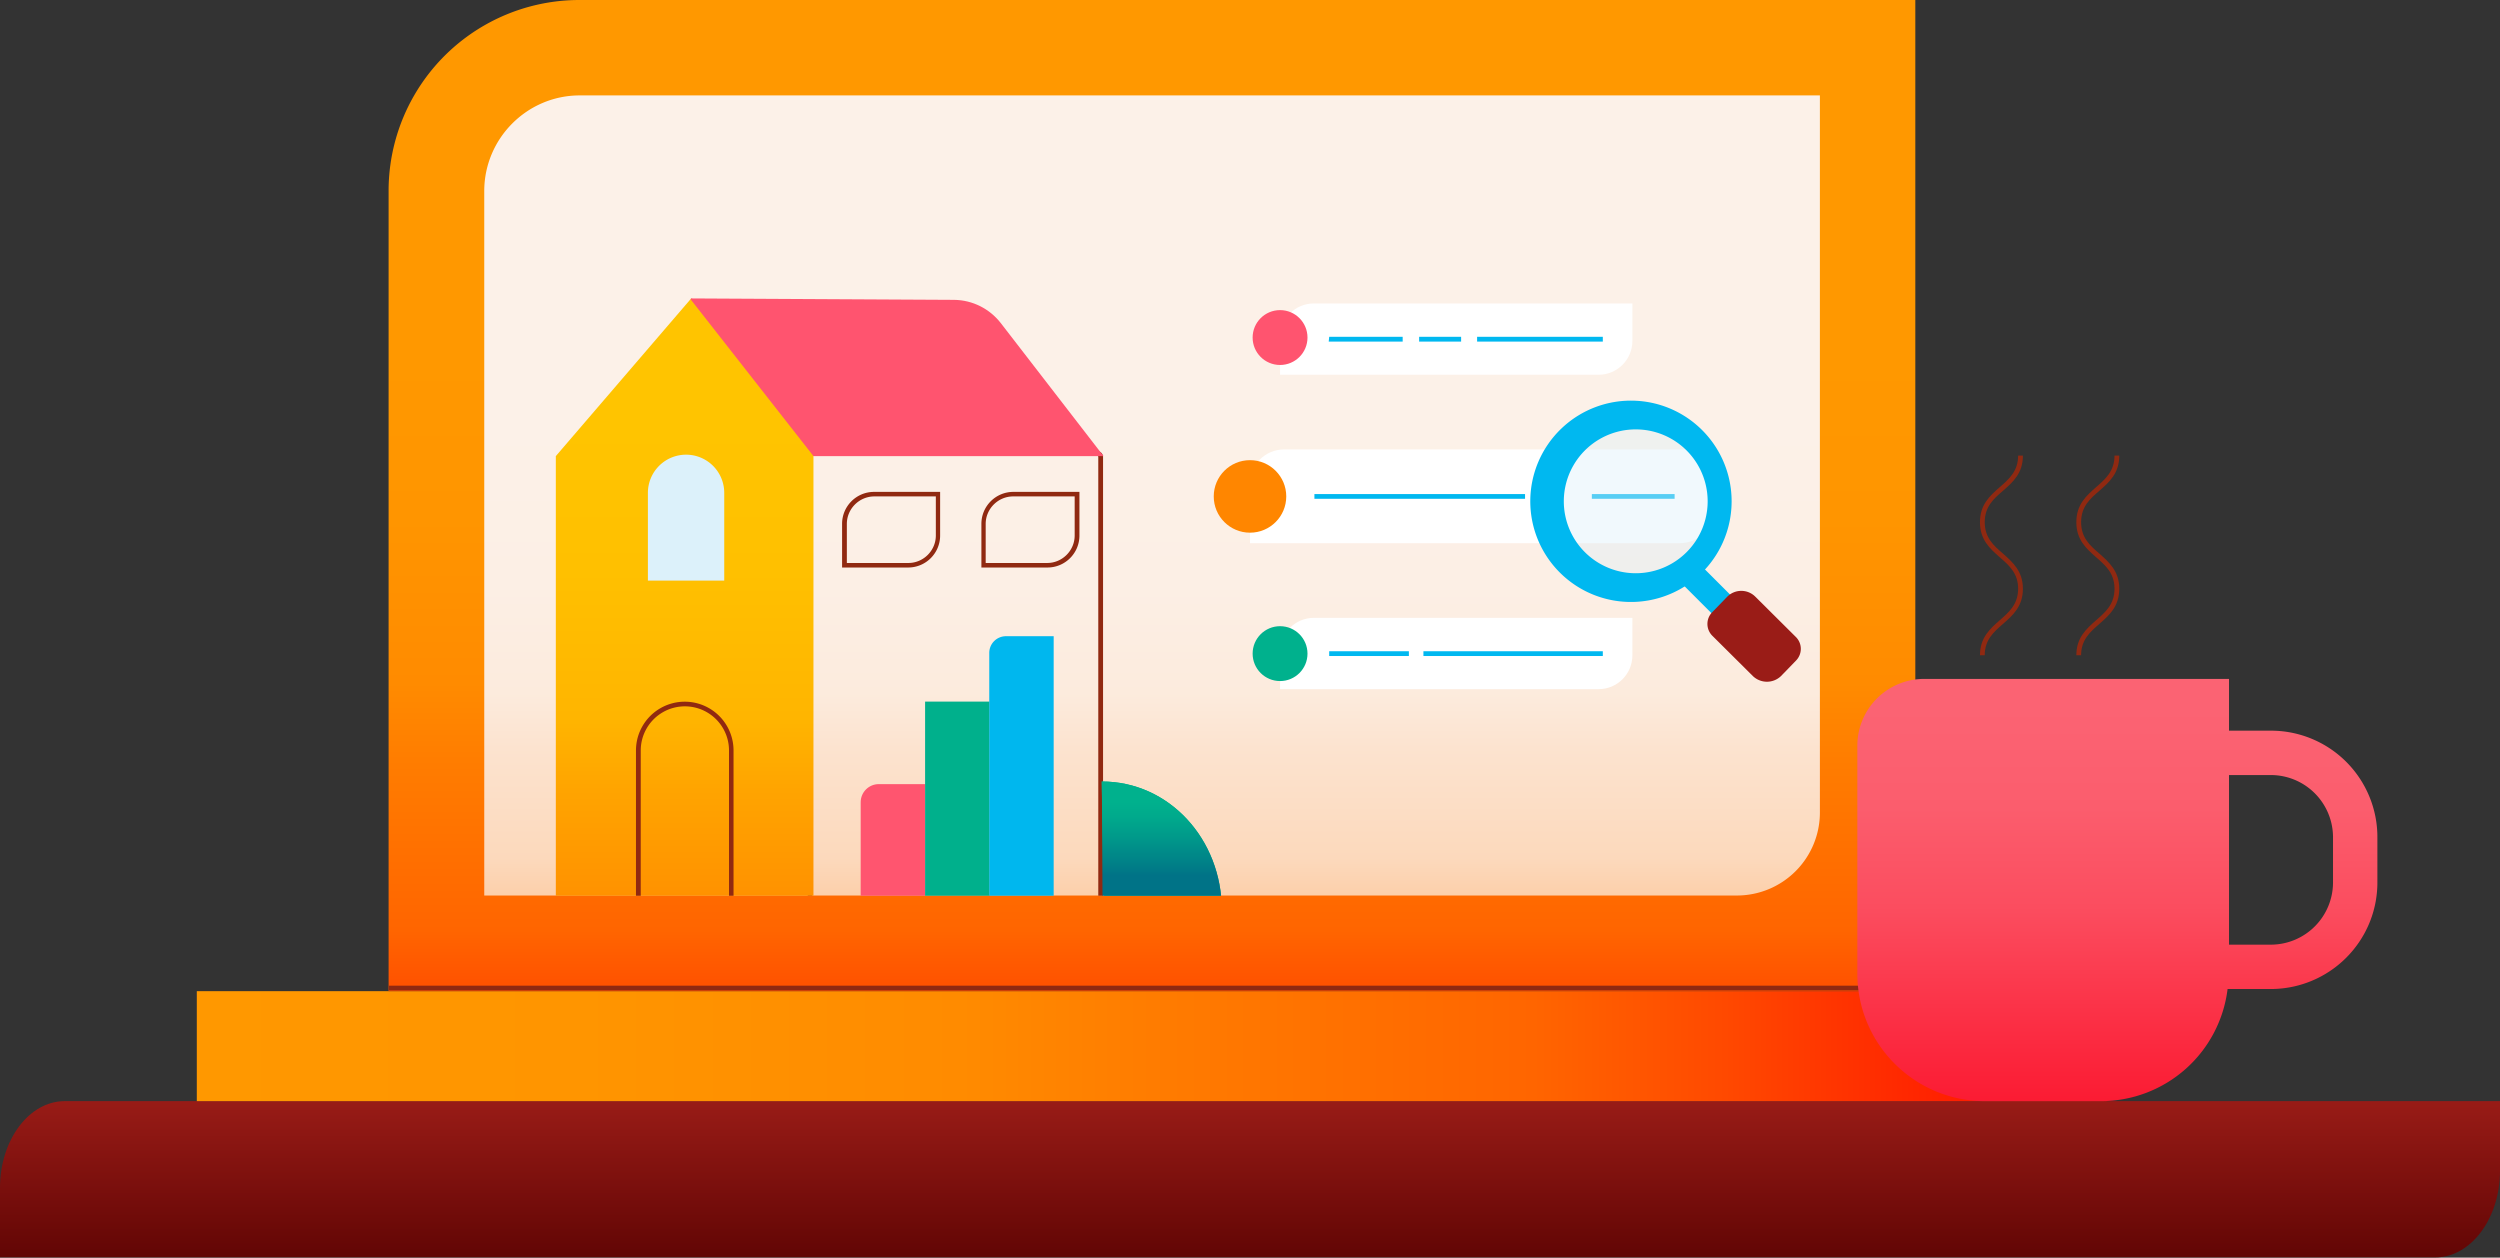
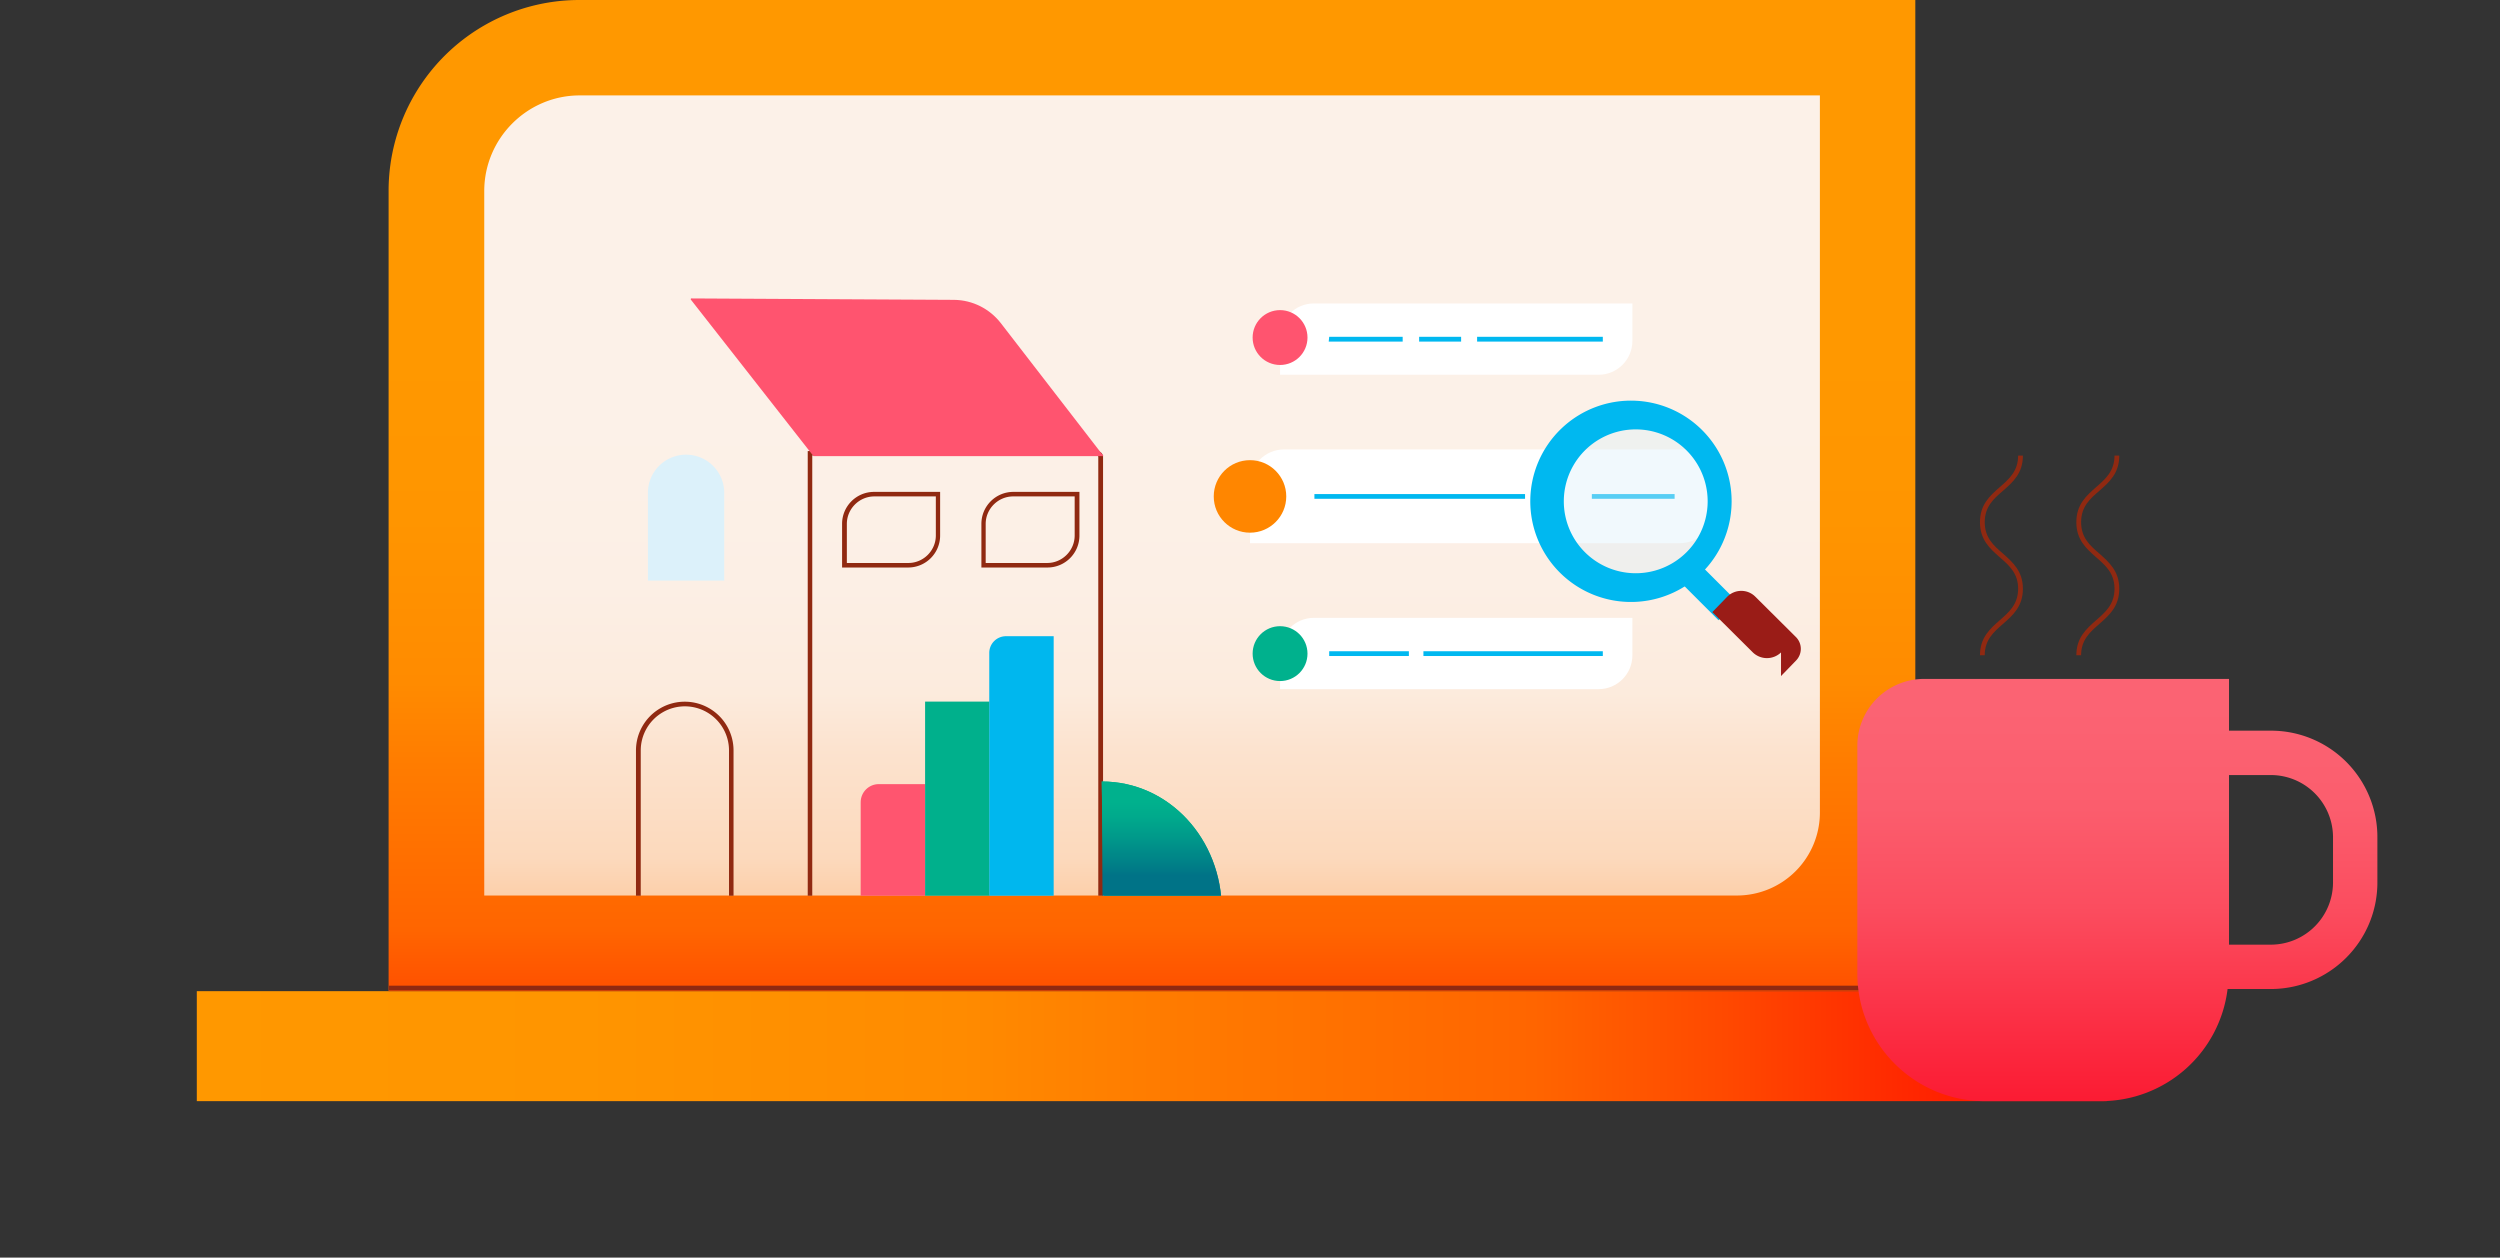
<svg xmlns="http://www.w3.org/2000/svg" viewBox="0 0 1048 527.2">
  <rect x="0" y="0" width="1048" height="527.2" fill="#333333" stroke="none" />
  <defs>
    <linearGradient id="linear-gradient" x1="524" x2="524" y1="1010" y2="1093.4" gradientTransform="translate(0 -550)" gradientUnits="userSpaceOnUse">
      <stop offset="0" stop-color="#9a1c17" />
      <stop offset="1" stop-color="#540000" />
    </linearGradient>
    <linearGradient id="linear-gradient-2" x1="82.5" x2="883.3" y1="988.5" y2="988.5" gradientTransform="translate(0 -550)" gradientUnits="userSpaceOnUse">
      <stop offset="0" stop-color="#ff9800" />
      <stop offset=".2" stop-color="#ff9500" />
      <stop offset=".4" stop-color="#ff8b00" />
      <stop offset=".5" stop-color="#ff7c00" />
      <stop offset=".7" stop-color="#ff6500" />
      <stop offset=".8" stop-color="#ff4900" />
      <stop offset=".9" stop-color="#ff2600" />
      <stop offset="1" stop-color="#ff0800" />
    </linearGradient>
    <linearGradient id="linear-gradient-3" x1="482.9" x2="482.9" y1="698.3" y2="1043.5" gradientTransform="translate(0 -550)" gradientUnits="userSpaceOnUse">
      <stop offset="0" stop-color="#ff9800" />
      <stop offset=".2" stop-color="#ff9500" />
      <stop offset=".4" stop-color="#ff8b00" />
      <stop offset=".5" stop-color="#ff7c00" />
      <stop offset=".7" stop-color="#ff6500" />
      <stop offset=".8" stop-color="#ff4900" />
      <stop offset=".9" stop-color="#ff2600" />
      <stop offset="1" stop-color="#ff0800" />
    </linearGradient>
    <linearGradient id="linear-gradient-4" x1="483" x2="483" y1="725.5" y2="955.9" gradientTransform="translate(0 -550)" gradientUnits="userSpaceOnUse">
      <stop offset="0" stop-color="#fcf1e8" />
      <stop offset=".3" stop-color="#fcefe5" />
      <stop offset=".5" stop-color="#fcebdd" />
      <stop offset=".6" stop-color="#fce3cf" />
      <stop offset=".8" stop-color="#fcd9bc" />
      <stop offset=".9" stop-color="#fccba2" />
      <stop offset="1" stop-color="#fcba83" />
      <stop offset="1" stop-color="#fcb67b" />
    </linearGradient>
    <linearGradient id="linear-gradient-5" x1="287" x2="287" y1="728.4" y2="1034.3" gradientTransform="translate(0 -550)" gradientUnits="userSpaceOnUse">
      <stop offset="0" stop-color="#ffc400" />
      <stop offset=".2" stop-color="#ffc000" />
      <stop offset=".4" stop-color="#ffb500" />
      <stop offset=".5" stop-color="#ffa400" />
      <stop offset=".7" stop-color="#ff8b00" />
      <stop offset=".8" stop-color="#ff6b00" />
      <stop offset=".9" stop-color="#ff5100" />
    </linearGradient>
    <linearGradient id="linear-gradient-6" x1="487" x2="487" y1="886" y2="917.1" gradientTransform="translate(0 -550)" gradientUnits="userSpaceOnUse">
      <stop offset="0" stop-color="#00b18d" />
      <stop offset=".2" stop-color="#00aa8c" />
      <stop offset=".5" stop-color="#00988a" />
      <stop offset=".9" stop-color="#007b87" />
      <stop offset="1" stop-color="#007387" />
    </linearGradient>
    <linearGradient id="linear-gradient-7" x1="887.6" x2="887.6" y1="847.2" y2="1054.8" gradientTransform="translate(0 -550)" gradientUnits="userSpaceOnUse">
      <stop offset="0" stop-color="#fb6373" />
      <stop offset=".2" stop-color="#fb5d6d" />
      <stop offset=".4" stop-color="#fb4d5f" />
      <stop offset=".6" stop-color="#fb3348" />
      <stop offset=".9" stop-color="#fb0e27" />
      <stop offset="1" stop-color="#fb001a" />
    </linearGradient>
    <clipPath id="clippath">
      <path d="M762.9 40v294.3a41.3 41.3 0 0 1-41.2 41.2H203V95a55 55 0 0 1 55-55h504.8Z" style="fill:none" />
    </clipPath>
    <style>.cls-9{fill:#00b18d}.cls-10{fill:#00b8f0}.cls-15{fill:#fff}.cls-16{fill:#902911}.cls-17{fill:#ff546f}</style>
  </defs>
  <g id="Layer_2">
    <g id="makelaar_x5F_02">
-       <path d="M27.1 461.6H1048v29.2c0 20-12.2 36.3-27.1 36.3H0v-29.2c0-20 12.2-36.3 27.1-36.3Z" style="fill:url(#linear-gradient)" />
      <path d="M82.5 415.5h800.8v46.1H82.5z" style="fill:url(#linear-gradient-2)" />
      <path d="M243 0h559.9v415.5h-640V79.9A80 80 0 0 1 243 0Z" style="fill:url(#linear-gradient-3)" />
      <path d="M762.9 40v300.6a34.8 34.8 0 0 1-34.8 34.8H203V80.1C203 58 221 40 243 40h520Z" style="fill:url(#linear-gradient-4)" />
      <g style="clip-path:url(#clippath)">
        <path d="M462.3 381H338.6V189.1h121.3c1.4 0 2.5 1.1 2.5 2.5V381h-.1Zm-121.8-1.9h119.9V191.5c0-.3-.3-.6-.6-.6H340.5v188.2Z" class="cls-16" />
-         <path d="m290.2 125.3 50.8 63V380H233V191.2l56.5-65.8c.2-.3.6-.3.7-.1Z" style="fill:url(#linear-gradient-5)" />
        <path d="M461.9 327.6c28.2 0 50.3 24.2 50.3 54H463l-1.2-54Z" class="cls-9" />
        <path d="m289.6 125.6 51.4 65.6h121.6l-43.1-55.8c-4.7-6-11.8-9.6-19.5-9.7l-110.3-.6c-.1 0-.2.3-.1.5Z" class="cls-17" />
        <path d="M461.9 327.6c28.2 0 50.3 24.2 50.3 54h-50l-.3-54Z" style="fill:url(#linear-gradient-6)" />
        <path d="M368.4 328.7h19.4v65.8h-27v-58.2c0-4.2 3.4-7.6 7.6-7.6Z" style="fill:#ff556f" />
        <path d="M387.8 294.1h27v100.4h-27z" style="fill:#00b08c" />
        <path d="M421.7 266.7h20v127.7h-27V273.7a7 7 0 0 1 7-7Z" style="fill:#00b7ee" />
        <path d="M287.6 190.6a16 16 0 0 1 16 16v36.8h-32v-36.8a16 16 0 0 1 16-16" style="fill:#dcf1fa" />
        <path d="M380.8 237.9H353v-18.3c0-7.4 6-13.4 13.4-13.4h27.7v18.3c0 7.4-6 13.4-13.4 13.4ZM355 236h25.8c6.3 0 11.5-5.2 11.5-11.5v-16.4h-25.8c-6.3 0-11.5 5.2-11.5 11.5V236Zm84 1.9h-27.6v-18.3c0-7.4 6-13.4 13.4-13.4h27.7v18.3c0 7.4-6 13.4-13.4 13.4Zm-25.7-1.9H439c6.3 0 11.5-5.2 11.5-11.5v-16.4h-25.8c-6.3 0-11.5 5.2-11.5 11.5V236ZM307.6 378.4h-41v-63.8a20.4 20.4 0 0 1 40.9 0v63.8Zm-39-1.9h37v-61.9a18.5 18.5 0 0 0-37 0v61.9Z" class="cls-16" />
      </g>
      <path d="M163 413.2h639.8v2H163z" class="cls-16" />
      <path d="M952 306.3h-17.6v-21.7h-128a28 28 0 0 0-27.8 27.9v95.6c0 29.6 24 53.5 53.5 53.5h48.7a53.5 53.5 0 0 0 53-47h18c24.8 0 44.8-20 44.8-44.7V351a44.6 44.6 0 0 0-44.6-44.7Zm26 63.6a26.1 26.1 0 0 1-26 26.1h-17.6v-71.1H952a26.1 26.1 0 0 1 26 26.1v18.9Z" style="fill:url(#linear-gradient-7)" />
      <path d="M550.8 127.2h133.5v15.7c0 7.9-6.4 14.2-14.2 14.2H536.6v-15.7c0-7.8 6.3-14.2 14.2-14.2Z" class="cls-15" />
      <path d="M557.2 141.2H588v2h-31zm62 0h52.7v2h-52.7zm-24.3 0h17.6v2h-17.6z" class="cls-10" />
      <circle cx="536.6" cy="141.5" r="11.5" class="cls-17" />
      <path d="M538.3 188.4h180v25.1c0 7.9-6.3 14.2-14.1 14.2H524v-25.1c0-7.8 6.4-14.2 14.3-14.2Z" class="cls-15" />
      <path d="M551 207.1h88.3v2H551zm116.3 0H702v2h-34.7z" class="cls-10" />
      <circle cx="524" cy="208.1" r="15.2" style="fill:#ff8600" />
      <path d="M550.8 259h133.5v15.7c0 7.9-6.4 14.2-14.2 14.2H536.6v-15.7c0-7.8 6.3-14.2 14.2-14.2Z" class="cls-15" />
      <path d="M557.2 273h33.4v2h-33.4zm39.5 0h75.2v2h-75.2z" class="cls-10" />
      <circle cx="536.6" cy="274" r="11.5" class="cls-9" />
      <path d="M832 274.7h-2c0-7.4 4.2-11.1 8.3-14.7 3.9-3.4 7.7-6.7 7.7-13.2s-3.7-9.7-7.7-13.2c-4.1-3.6-8.3-7.3-8.3-14.7s4.2-11.1 8.3-14.7c3.9-3.4 7.7-6.7 7.7-13.2h2c0 7.4-4.2 11.1-8.3 14.7-4 3.4-7.7 6.7-7.7 13.2s3.7 9.8 7.7 13.2c4 3.6 8.3 7.3 8.3 14.7s-4.2 11.1-8.3 14.7c-4 3.5-7.7 6.7-7.7 13.2Zm40.4 0h-2c0-7.4 4.2-11.1 8.3-14.7 3.9-3.4 7.7-6.7 7.7-13.2s-3.7-9.7-7.7-13.2c-4.1-3.6-8.3-7.3-8.3-14.7s4.2-11.1 8.3-14.7c3.9-3.4 7.7-6.7 7.7-13.2h2c0 7.4-4.2 11.1-8.3 14.7-4 3.4-7.7 6.7-7.7 13.2s3.7 9.8 7.7 13.2c4 3.6 8.3 7.3 8.3 14.7s-4.2 11.1-8.3 14.7c-4 3.5-7.7 6.7-7.7 13.2Z" class="cls-16" />
      <circle cx="685.7" cy="210.1" r="36.1" style="isolation:isolate;opacity:.4;fill:#dcf1fa" />
      <path d="M685.7 252.3a42.2 42.2 0 1 1 .1-84.3 42.2 42.2 0 0 1-.1 84.3Zm0-72.3a30.1 30.1 0 1 0 0 60.3 30.1 30.1 0 0 0 0-60.3Z" class="cls-10" />
      <path d="m703.4 243 7.8-7.8 17 17-7.8 7.8z" class="cls-10" />
-       <path d="m746.6 283.4 6.3-6.5a7 7 0 0 0-.1-9.9l-17-16.9a8.3 8.3 0 0 0-11.7 0l-6.3 6.5a7 7 0 0 0 0 9.9l17 16.9a8.5 8.5 0 0 0 11.8 0Z" style="fill:#9a1c17" />
+       <path d="m746.6 283.4 6.3-6.5a7 7 0 0 0-.1-9.9l-17-16.9a8.3 8.3 0 0 0-11.7 0l-6.3 6.5l17 16.9a8.5 8.5 0 0 0 11.8 0Z" style="fill:#9a1c17" />
    </g>
  </g>
</svg>